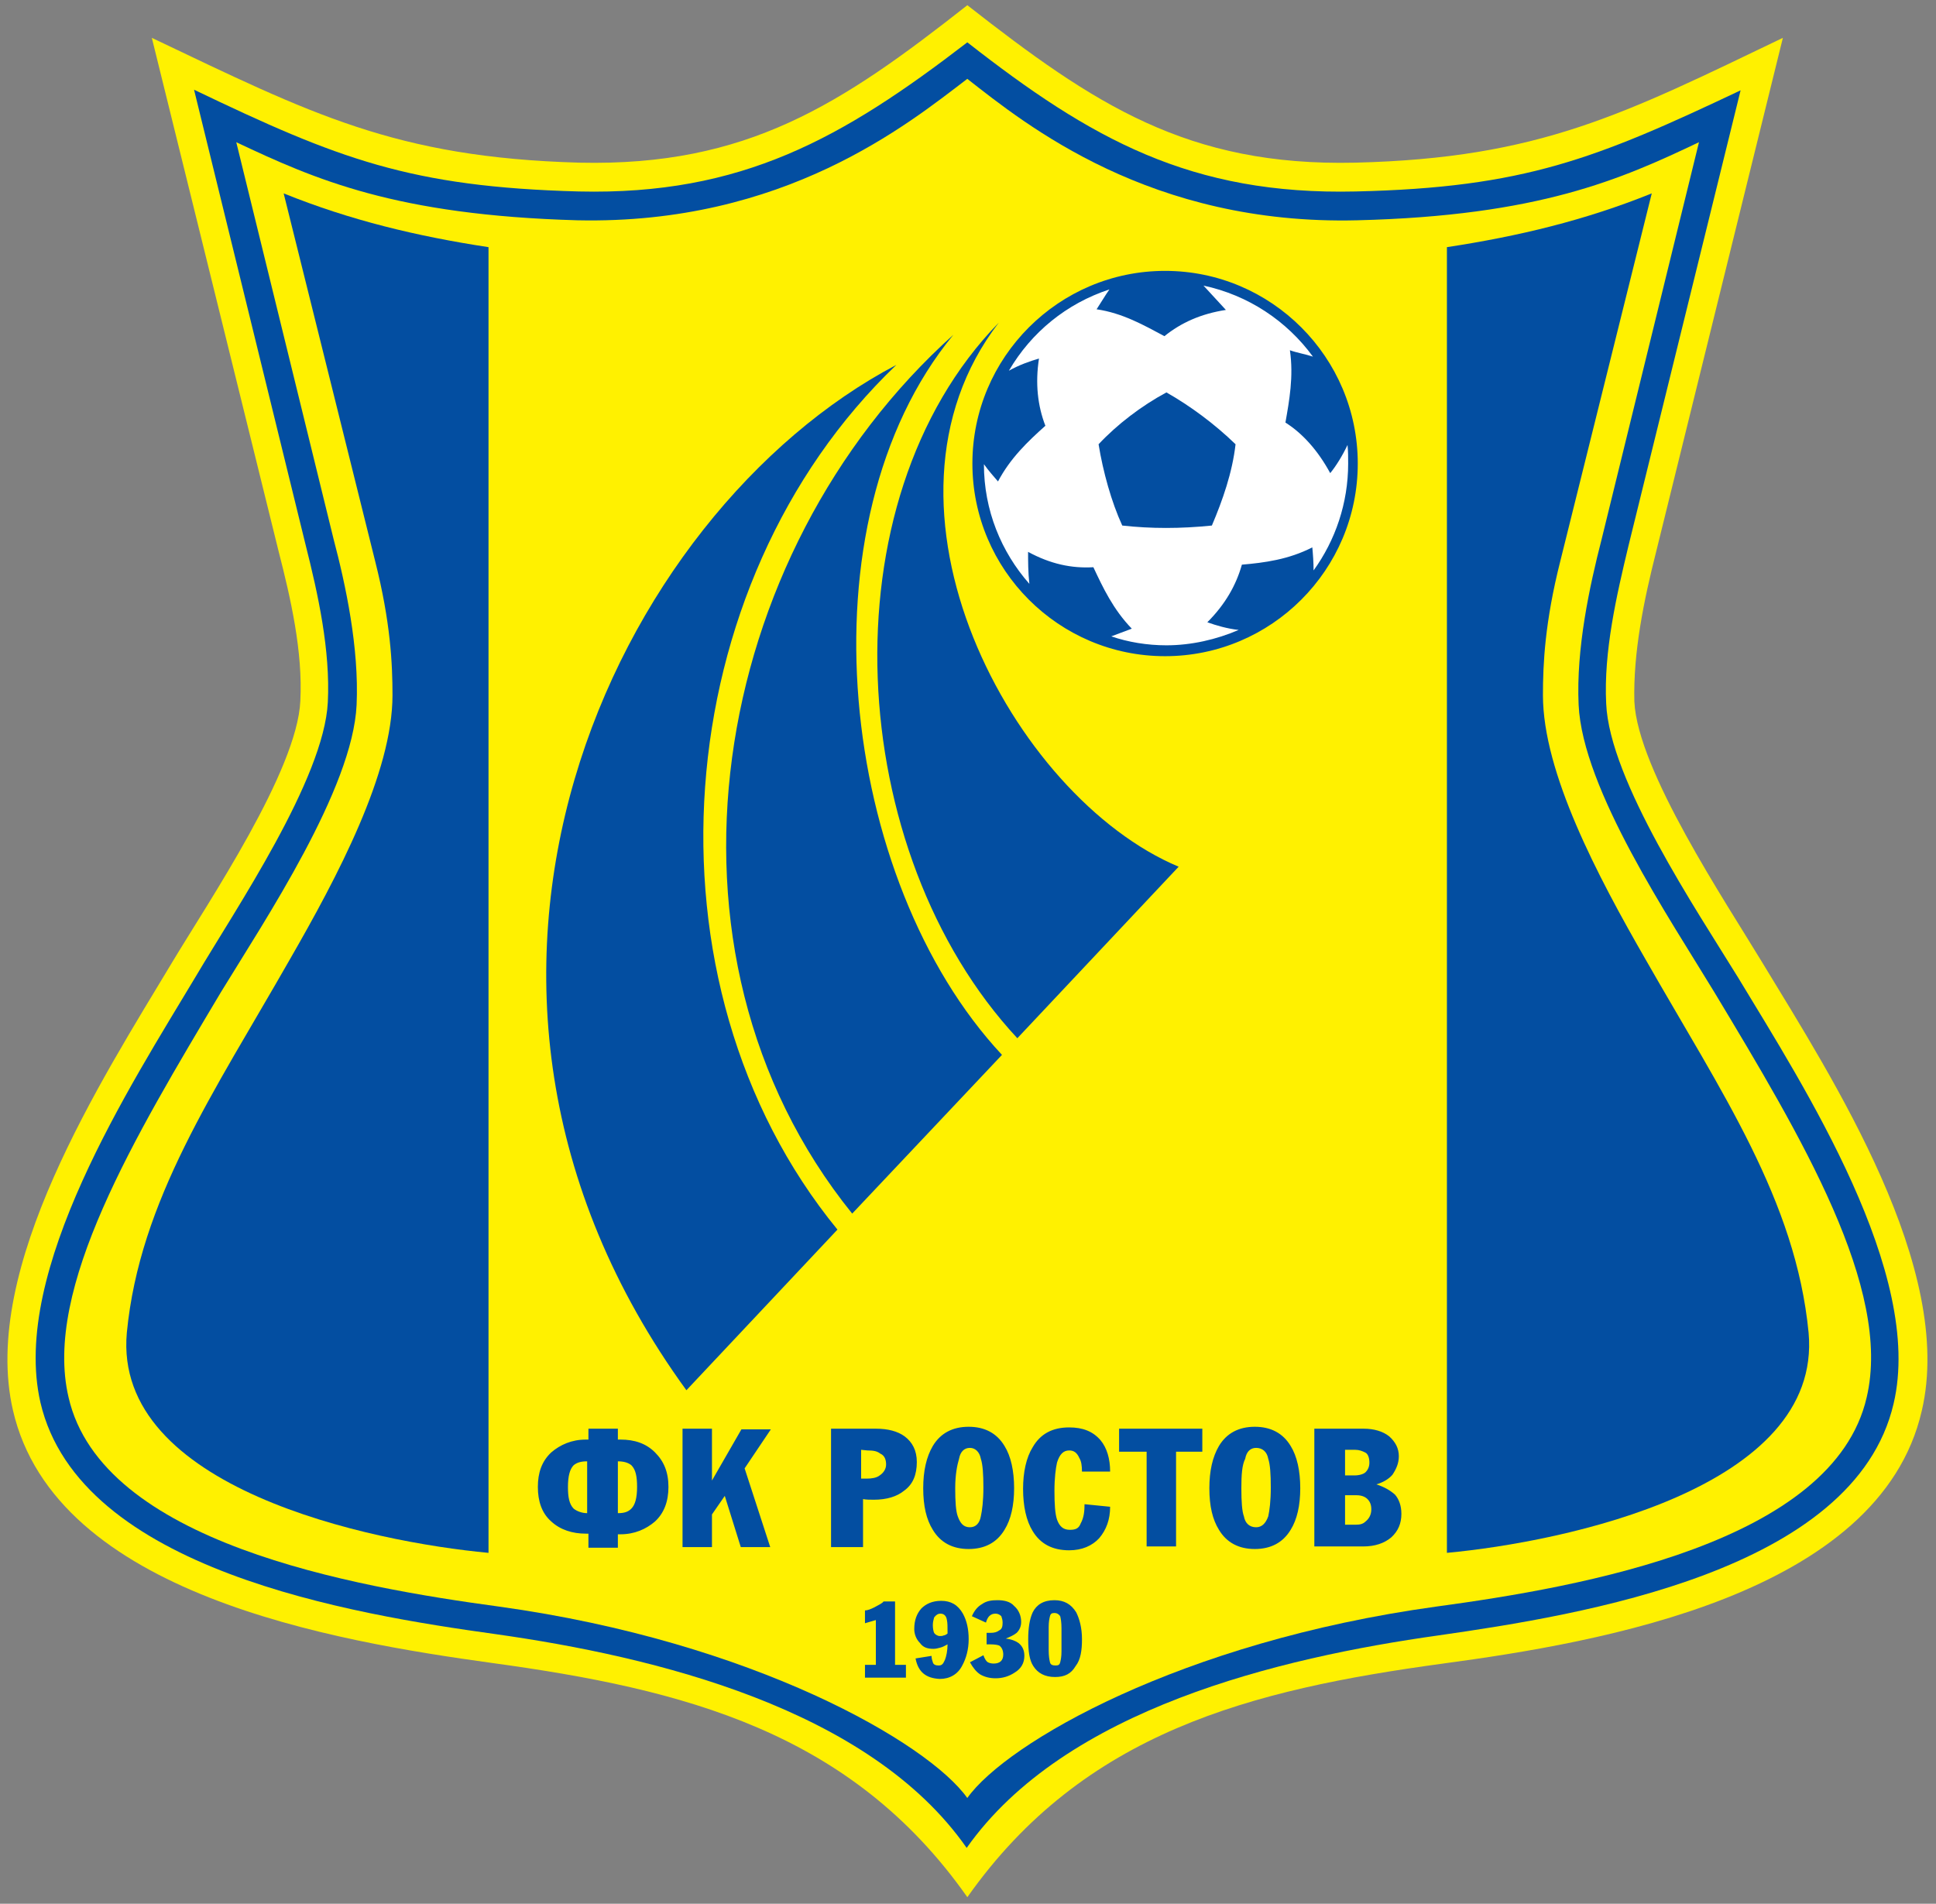
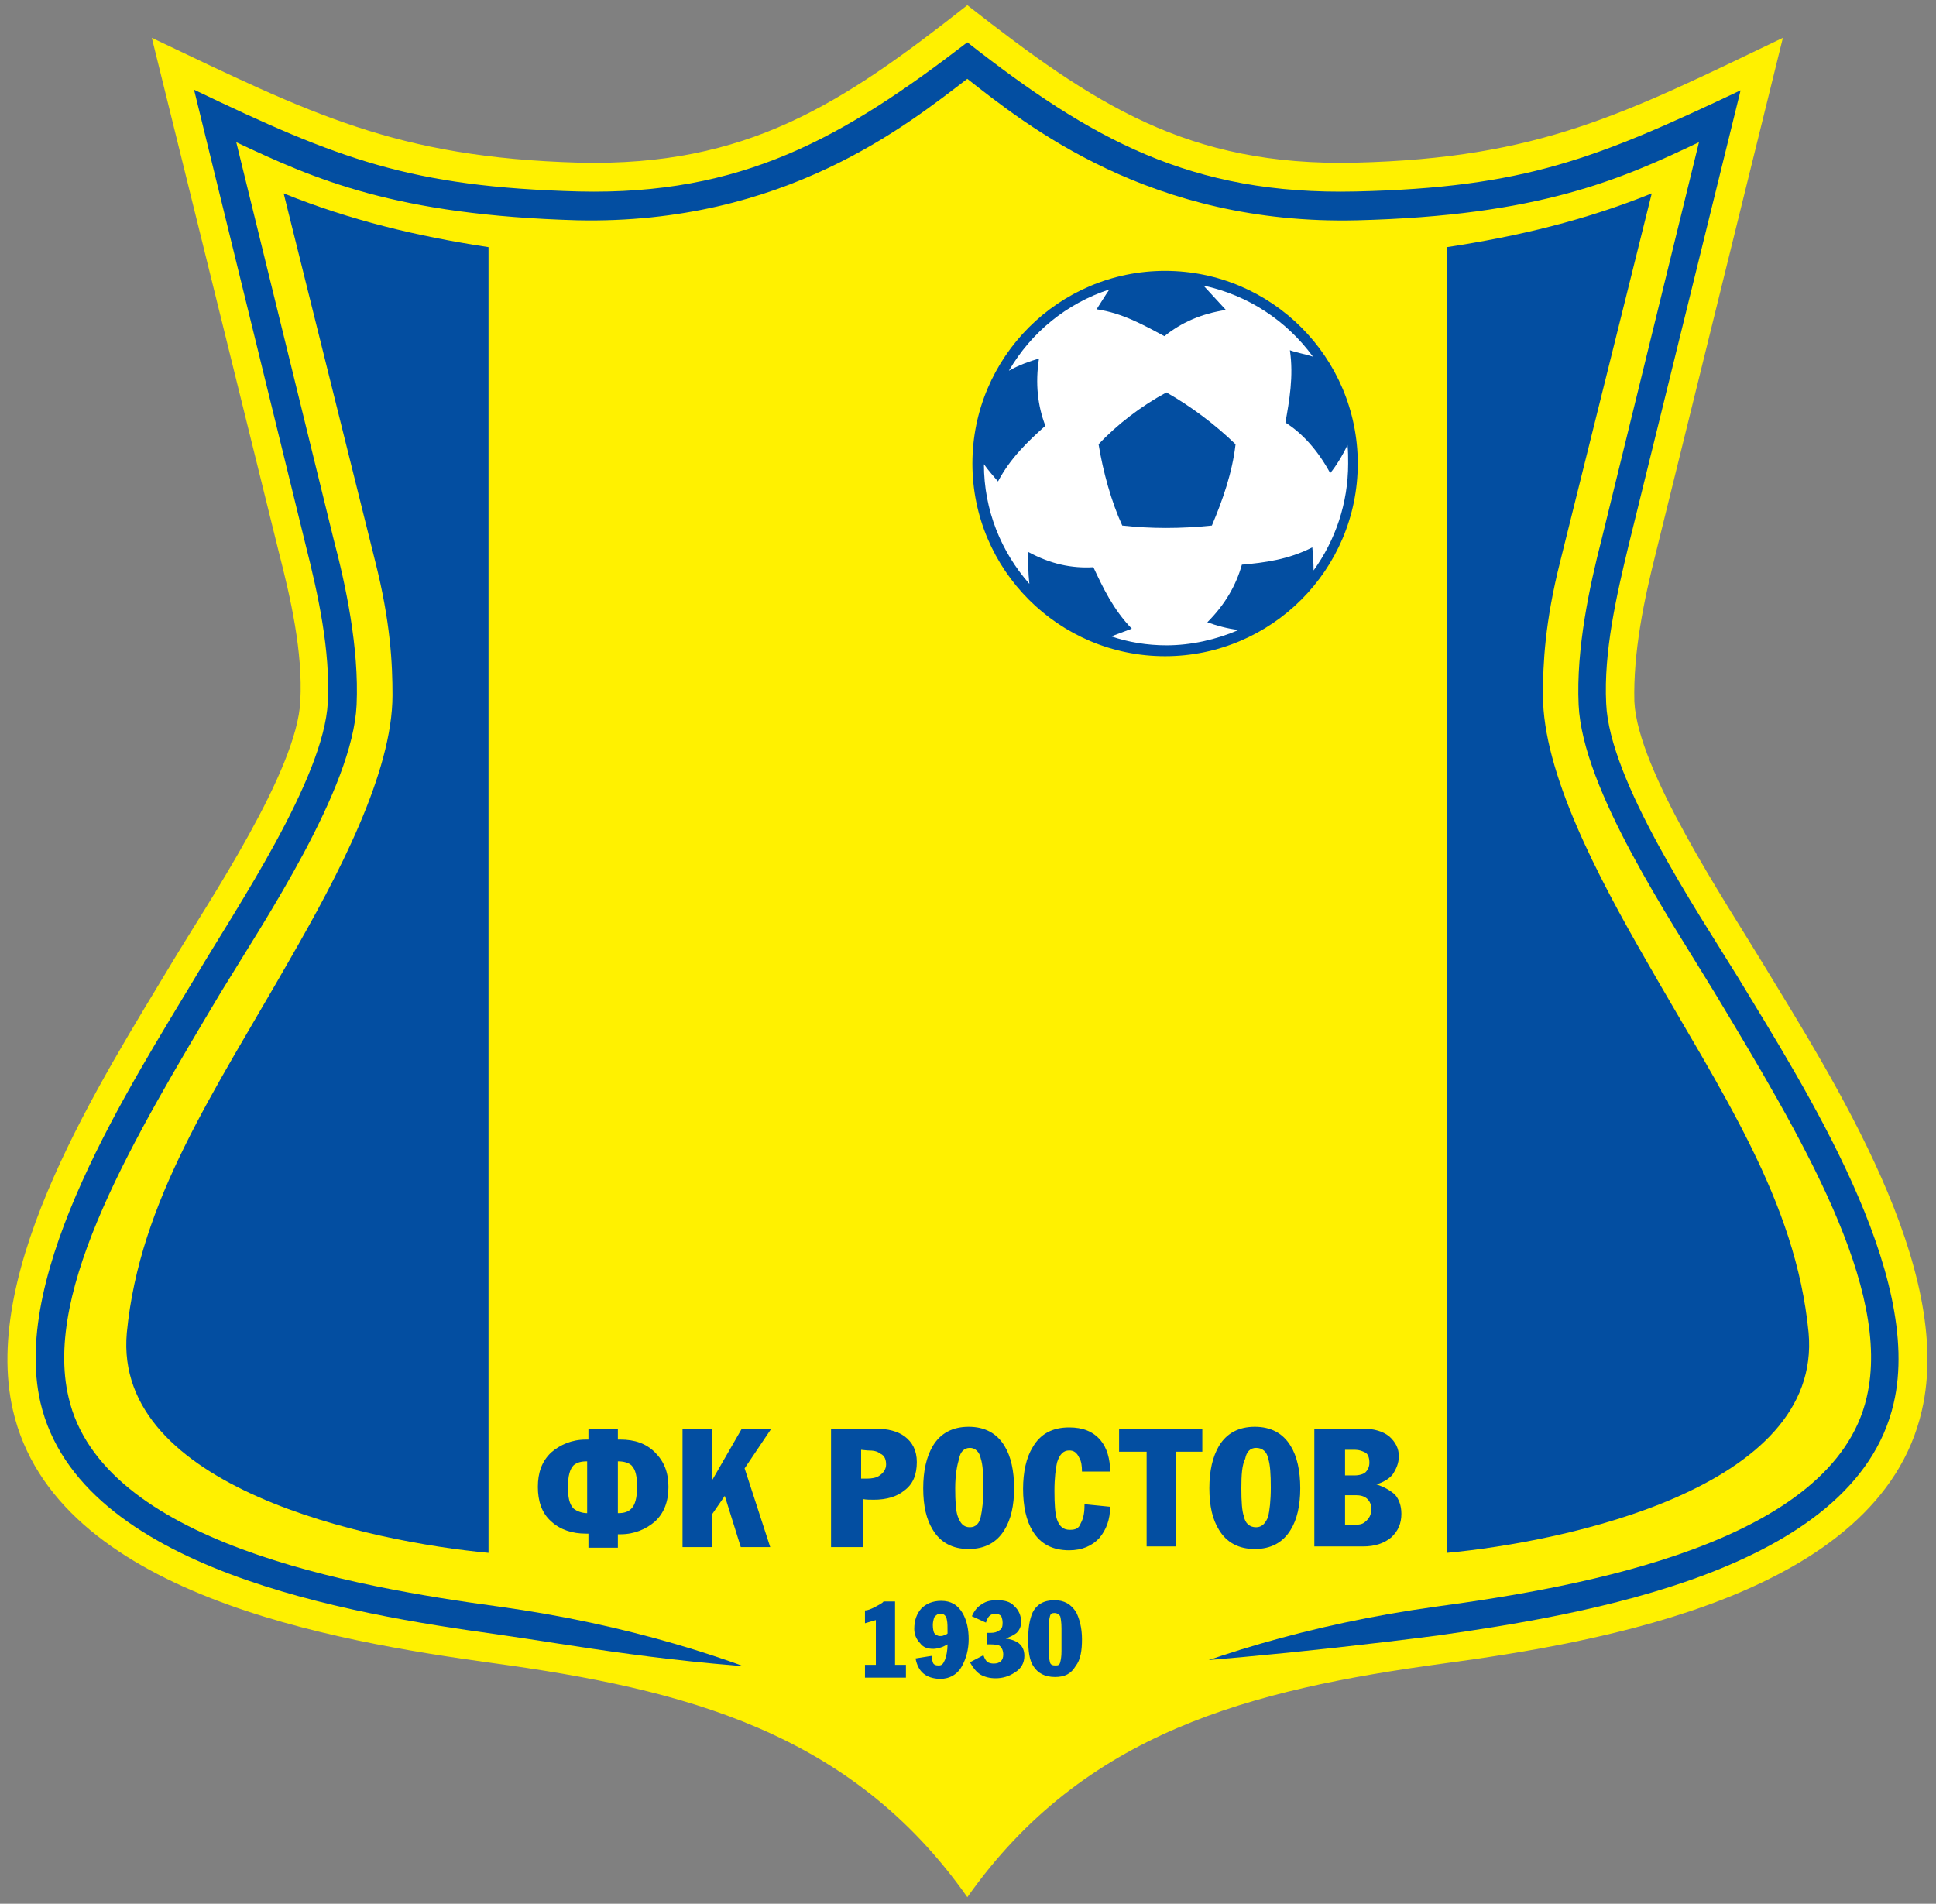
<svg xmlns="http://www.w3.org/2000/svg" width="121" height="119" viewBox="0 0 121 119" fill="none">
  <rect x="0" y="0" width="121" height="119" fill="#808080" stroke="none" />
  <path fill-rule="evenodd" clip-rule="evenodd" d="M30.733 103.947C20.891 102.586 3.448 99.666 0.807 88.144C-1.233 79.262 6.328 67.539 10.769 60.138C13.05 56.337 18.571 48.176 18.771 43.815C18.931 40.734 18.171 37.413 17.411 34.453L9.489 2.366C19.411 7.087 24.692 9.848 36.215 10.168C46.697 10.408 52.578 6.527 60.459 0.326C68.381 6.527 74.222 10.408 84.704 10.168C96.227 9.888 101.508 7.127 111.43 2.366L103.508 34.493C102.748 37.493 102.068 40.774 102.148 43.855C102.348 48.136 107.829 56.337 110.15 60.178C114.59 67.499 122.192 79.302 120.112 88.184C117.471 99.706 99.988 102.666 90.186 103.987C78.143 105.627 67.741 108.268 60.459 118.59C53.178 108.228 42.736 105.587 30.733 103.947Z" fill="#FFF100" />
-   <path fill-rule="evenodd" clip-rule="evenodd" d="M30.971 102.146C22.05 100.906 4.966 98.145 2.526 87.663C0.645 79.462 8.127 67.9 12.248 61.018C14.728 56.817 20.249 48.696 20.489 43.894C20.649 40.654 19.889 37.173 19.089 34.012L12.128 5.607C21.13 9.928 25.651 11.688 36.173 11.968C46.375 12.208 52.656 8.647 60.458 2.646C68.179 8.687 74.421 12.208 84.743 11.968C95.265 11.728 99.746 9.928 108.787 5.647L101.786 34.092C101.026 37.253 100.226 40.734 100.386 43.974C100.586 48.776 106.067 56.937 108.627 61.098C112.788 67.98 120.27 79.622 118.349 87.743C115.909 98.225 98.825 100.946 89.904 102.226C79.942 103.627 66.539 106.828 60.417 115.509C54.336 106.788 40.893 103.547 30.971 102.146Z" fill="#034EA1" />
+   <path fill-rule="evenodd" clip-rule="evenodd" d="M30.971 102.146C22.05 100.906 4.966 98.145 2.526 87.663C0.645 79.462 8.127 67.9 12.248 61.018C14.728 56.817 20.249 48.696 20.489 43.894C20.649 40.654 19.889 37.173 19.089 34.012L12.128 5.607C21.13 9.928 25.651 11.688 36.173 11.968C46.375 12.208 52.656 8.647 60.458 2.646C68.179 8.687 74.421 12.208 84.743 11.968C95.265 11.728 99.746 9.928 108.787 5.647L101.786 34.092C101.026 37.253 100.226 40.734 100.386 43.974C100.586 48.776 106.067 56.937 108.627 61.098C112.788 67.98 120.27 79.622 118.349 87.743C115.909 98.225 98.825 100.946 89.904 102.226C54.336 106.788 40.893 103.547 30.971 102.146Z" fill="#034EA1" />
  <path fill-rule="evenodd" clip-rule="evenodd" d="M60.456 112.39C58.016 108.95 47.094 102.628 31.21 100.428C22.048 99.188 6.365 96.427 4.285 87.345C2.684 80.544 8.446 71.022 13.807 62.02C16.567 57.499 22.048 49.297 22.288 44.056C22.448 40.496 21.608 36.575 20.848 33.694L14.767 8.889C19.688 11.21 24.729 13.45 36.091 13.77C49.014 14.05 56.735 7.769 60.456 4.928C64.137 7.809 71.899 14.09 84.821 13.77C96.184 13.49 101.305 11.21 106.186 8.889L100.105 33.694C99.344 36.655 98.504 40.536 98.664 44.056C98.904 49.337 104.385 57.459 107.146 62.02C112.587 71.062 118.268 80.544 116.668 87.345C114.587 96.427 98.904 99.188 89.742 100.428C73.819 102.628 62.897 108.95 60.456 112.39Z" fill="#FFF100" />
  <path fill-rule="evenodd" clip-rule="evenodd" d="M72.817 17.448C79.218 17.448 84.339 22.649 84.339 28.97C84.339 35.371 79.218 40.493 72.817 40.493C66.415 40.493 61.294 35.371 61.294 28.97C61.294 22.649 66.455 17.448 72.817 17.448Z" fill="white" />
  <path fill-rule="evenodd" clip-rule="evenodd" d="M75.218 17.852C78.018 18.452 80.419 20.053 82.059 22.293C81.579 22.133 81.059 22.053 80.619 21.893C80.859 23.534 80.579 25.054 80.339 26.414C81.419 27.094 82.379 28.174 83.139 29.575C83.499 29.135 83.899 28.494 84.22 27.814C84.26 28.214 84.26 28.575 84.26 28.975C84.26 31.455 83.459 33.776 82.099 35.656C82.099 35.176 82.059 34.616 82.019 34.215C80.539 34.976 79.019 35.176 77.618 35.296C77.258 36.576 76.578 37.776 75.458 38.897C76.018 39.097 76.698 39.297 77.418 39.377C76.018 39.977 74.458 40.337 72.897 40.337C71.697 40.337 70.497 40.137 69.457 39.777C69.897 39.617 70.417 39.417 70.737 39.297C69.576 38.096 68.936 36.736 68.336 35.456C66.976 35.536 65.656 35.256 64.255 34.496C64.255 35.056 64.255 35.776 64.335 36.496C62.575 34.496 61.495 31.895 61.495 29.015C61.775 29.415 62.135 29.815 62.375 30.095C63.135 28.655 64.215 27.614 65.336 26.614C64.856 25.374 64.696 23.974 64.936 22.413C64.375 22.573 63.695 22.813 63.055 23.173C64.456 20.773 66.656 18.973 69.337 18.092C69.056 18.492 68.776 18.973 68.537 19.333C70.177 19.573 71.497 20.333 72.777 21.013C73.817 20.173 75.058 19.613 76.618 19.373C76.218 18.933 75.738 18.412 75.218 17.852ZM72.817 16.932C79.459 16.932 84.86 22.333 84.86 28.975C84.86 35.616 79.459 41.017 72.817 41.017C66.176 41.017 60.775 35.616 60.775 28.975C60.775 22.333 66.176 16.932 72.817 16.932Z" fill="#034EA1" />
  <path fill-rule="evenodd" clip-rule="evenodd" d="M72.901 24.529C74.382 25.369 75.902 26.49 77.222 27.77C77.022 29.53 76.422 31.251 75.742 32.851C73.781 33.051 71.941 33.051 70.141 32.851C69.461 31.371 68.941 29.49 68.661 27.77C69.821 26.53 71.341 25.369 72.901 24.529Z" fill="#034EA1" />
-   <path fill-rule="evenodd" clip-rule="evenodd" d="M62.424 20.169C53.582 31.651 63.264 49.814 73.666 54.176L63.584 64.898C52.782 53.295 51.501 31.371 62.424 20.169ZM59.583 20.929C49.901 32.691 52.461 55.056 62.624 65.938L53.262 75.86C40.019 59.456 44.38 34.572 59.583 20.929ZM52.341 76.86L42.9 86.902C24.296 61.297 38.498 32.011 56.022 22.809C41.699 36.492 39.699 61.417 52.341 76.86Z" fill="#034EA1" />
  <path d="M33.616 92.945C33.616 92.065 33.856 91.345 34.456 90.785C35.016 90.305 35.737 89.985 36.617 89.985H36.777V89.305H38.617V89.985H38.777C39.657 89.985 40.377 90.225 40.937 90.785C41.498 91.345 41.778 92.025 41.778 92.945C41.778 93.865 41.498 94.585 40.937 95.106C40.377 95.586 39.657 95.906 38.777 95.906H38.617V96.746H36.777V95.866H36.617C35.777 95.866 35.016 95.626 34.456 95.106C33.856 94.585 33.616 93.825 33.616 92.945ZM38.617 91.345V94.585C39.017 94.585 39.257 94.505 39.457 94.305C39.697 94.065 39.817 93.625 39.817 92.945C39.817 92.305 39.737 91.865 39.457 91.585C39.257 91.425 38.977 91.345 38.617 91.345ZM36.697 94.585V91.345C36.297 91.345 36.057 91.425 35.857 91.585C35.617 91.825 35.497 92.265 35.497 92.945C35.497 93.585 35.577 94.025 35.857 94.305C36.057 94.465 36.377 94.585 36.697 94.585ZM44.498 89.345V92.545L46.339 89.345H48.179L46.539 91.785L48.139 96.706H46.299L45.299 93.505L44.498 94.665V96.706H42.658V89.305H44.498V89.345ZM53.82 90.625V92.425H54.18C54.46 92.425 54.78 92.385 54.981 92.225C55.221 92.065 55.381 91.825 55.381 91.545C55.381 91.265 55.301 90.985 55.021 90.865C54.82 90.705 54.58 90.665 54.22 90.665L53.82 90.625ZM51.94 96.706V89.305H54.74C55.501 89.305 56.101 89.465 56.541 89.785C57.021 90.145 57.301 90.665 57.301 91.385C57.301 92.185 57.061 92.785 56.501 93.185C56.061 93.545 55.421 93.745 54.62 93.745C54.38 93.745 54.14 93.745 53.94 93.705V96.706H51.94ZM57.701 93.025C57.701 91.945 57.901 91.065 58.301 90.385C58.781 89.585 59.541 89.185 60.541 89.185C61.542 89.185 62.302 89.585 62.782 90.385C63.182 91.025 63.382 91.945 63.382 93.025C63.382 94.105 63.182 94.985 62.782 95.626C62.302 96.426 61.542 96.826 60.541 96.826C59.541 96.826 58.781 96.426 58.301 95.626C57.901 94.985 57.701 94.145 57.701 93.025ZM59.701 93.025C59.701 93.865 59.741 94.465 59.861 94.785C60.021 95.226 60.221 95.466 60.621 95.466C60.982 95.466 61.222 95.226 61.302 94.785C61.382 94.425 61.462 93.825 61.462 92.985C61.462 92.145 61.422 91.545 61.302 91.185C61.222 90.745 60.942 90.505 60.621 90.505C60.261 90.505 60.021 90.745 59.941 91.185C59.821 91.585 59.701 92.185 59.701 93.025ZM67.783 94.025L69.383 94.185C69.383 94.985 69.143 95.626 68.703 96.146C68.263 96.626 67.623 96.906 66.823 96.906C65.783 96.906 65.023 96.506 64.542 95.706C64.142 95.066 63.942 94.145 63.942 93.065C63.942 92.025 64.142 91.105 64.542 90.465C65.023 89.625 65.783 89.225 66.823 89.225C67.663 89.225 68.303 89.465 68.783 90.025C69.183 90.505 69.383 91.185 69.383 91.985H67.623C67.623 91.625 67.583 91.345 67.463 91.145C67.303 90.785 67.103 90.665 66.823 90.665C66.463 90.665 66.223 90.905 66.063 91.425C65.983 91.785 65.903 92.385 65.903 93.185C65.903 94.025 65.943 94.625 66.063 94.985C66.223 95.426 66.463 95.626 66.863 95.626C67.223 95.626 67.423 95.546 67.543 95.226C67.743 94.865 67.783 94.465 67.783 94.025ZM69.943 90.745V89.305H75.145V90.745H73.504V96.666H71.664V90.745H69.943ZM75.585 93.025C75.585 91.945 75.785 91.065 76.185 90.385C76.665 89.585 77.425 89.185 78.425 89.185C79.425 89.185 80.185 89.585 80.666 90.385C81.066 91.025 81.266 91.945 81.266 93.025C81.266 94.105 81.066 94.985 80.666 95.626C80.185 96.426 79.425 96.826 78.425 96.826C77.425 96.826 76.665 96.426 76.185 95.626C75.785 94.985 75.585 94.145 75.585 93.025ZM77.585 93.025C77.585 93.865 77.625 94.465 77.745 94.785C77.825 95.226 78.105 95.466 78.505 95.466C78.865 95.466 79.105 95.226 79.265 94.785C79.345 94.425 79.425 93.825 79.425 92.985C79.425 92.145 79.385 91.545 79.265 91.185C79.185 90.745 78.905 90.505 78.505 90.505C78.145 90.505 77.905 90.745 77.825 91.185C77.625 91.585 77.585 92.185 77.585 93.025ZM82.146 96.706V89.305H85.227C85.867 89.305 86.427 89.465 86.827 89.785C87.227 90.145 87.427 90.545 87.427 91.025C87.427 91.465 87.267 91.825 87.027 92.185C86.787 92.465 86.427 92.665 86.027 92.785C86.507 92.945 86.867 93.145 87.187 93.425C87.427 93.705 87.587 94.105 87.587 94.625C87.587 95.226 87.387 95.706 86.947 96.106C86.507 96.466 85.947 96.666 85.187 96.666H82.146V96.706ZM84.066 93.465V95.306H84.747C84.987 95.306 85.187 95.266 85.347 95.106C85.547 94.945 85.707 94.705 85.707 94.345C85.707 94.065 85.627 93.865 85.467 93.705C85.307 93.545 85.067 93.465 84.787 93.465H84.066ZM84.066 90.625V92.225H84.667C84.947 92.225 85.227 92.145 85.347 92.025C85.507 91.865 85.587 91.665 85.587 91.425C85.587 91.145 85.507 90.865 85.307 90.785C85.147 90.705 84.947 90.625 84.707 90.625H84.066Z" fill="#034EA1" />
  <path d="M55.941 100.105V104.066H56.621V104.867H54.061V104.066H54.741V101.266L54.061 101.466V100.665C54.221 100.665 54.421 100.585 54.661 100.465C54.941 100.305 55.141 100.225 55.221 100.105H55.941ZM57.222 103.666L58.222 103.506C58.222 103.666 58.262 103.786 58.302 103.906C58.342 104.066 58.502 104.106 58.662 104.106C58.862 104.106 58.942 104.026 59.062 103.746C59.142 103.546 59.222 103.186 59.222 102.786C59.062 102.866 58.942 102.946 58.782 102.986C58.622 103.026 58.502 103.066 58.342 103.066C57.982 103.066 57.702 102.986 57.502 102.706C57.262 102.466 57.141 102.146 57.141 101.826C57.141 101.266 57.302 100.866 57.582 100.545C57.862 100.265 58.262 100.065 58.822 100.065C59.422 100.065 59.862 100.305 60.182 100.866C60.422 101.306 60.542 101.826 60.542 102.466C60.542 103.106 60.382 103.666 60.142 104.106C59.862 104.666 59.342 104.947 58.742 104.947C57.862 104.907 57.382 104.506 57.222 103.666ZM59.222 102.106C59.222 101.706 59.222 101.426 59.182 101.266C59.142 100.986 58.982 100.866 58.782 100.866C58.622 100.866 58.502 100.946 58.382 101.106C58.342 101.266 58.302 101.386 58.302 101.586C58.302 101.786 58.342 101.986 58.382 102.066C58.422 102.146 58.582 102.266 58.742 102.266C58.822 102.266 58.902 102.266 58.982 102.226C59.062 102.226 59.182 102.146 59.222 102.106ZM61.663 102.866V102.066H61.903C62.143 102.066 62.303 102.026 62.463 101.906C62.623 101.826 62.663 101.666 62.663 101.426C62.663 101.266 62.623 101.146 62.583 101.026C62.503 100.946 62.383 100.866 62.223 100.866C62.063 100.866 61.943 100.906 61.823 101.026C61.743 101.106 61.663 101.266 61.623 101.426L60.742 101.026C60.902 100.665 61.103 100.425 61.383 100.265C61.663 100.065 61.983 100.025 62.343 100.025C62.743 100.025 63.143 100.105 63.383 100.385C63.663 100.625 63.823 100.986 63.823 101.386C63.823 101.626 63.743 101.866 63.543 102.066C63.343 102.226 63.143 102.306 62.863 102.426C63.223 102.466 63.503 102.586 63.663 102.706C63.903 102.906 64.023 103.146 64.023 103.506C64.023 103.946 63.823 104.306 63.423 104.546C63.063 104.787 62.663 104.907 62.223 104.907C61.863 104.907 61.543 104.827 61.263 104.666C61.022 104.506 60.822 104.266 60.622 103.906L61.463 103.466C61.543 103.706 61.663 103.866 61.743 103.906C61.823 103.946 61.943 103.986 62.103 103.986C62.503 103.986 62.703 103.786 62.703 103.426C62.703 103.186 62.623 102.986 62.463 102.866C62.383 102.826 62.183 102.786 61.903 102.786H61.663V102.866ZM64.263 102.466C64.263 101.786 64.343 101.226 64.543 100.785C64.783 100.305 65.223 100.025 65.903 100.025C66.503 100.025 66.944 100.265 67.264 100.785C67.464 101.186 67.624 101.746 67.624 102.466C67.624 103.146 67.544 103.746 67.224 104.146C66.944 104.626 66.543 104.827 65.943 104.827C65.303 104.827 64.863 104.586 64.583 104.146C64.343 103.786 64.263 103.226 64.263 102.466ZM65.903 100.826C65.743 100.826 65.663 100.866 65.623 101.026C65.583 101.186 65.543 101.386 65.543 101.706V103.146C65.543 103.506 65.583 103.746 65.623 103.906C65.663 104.066 65.783 104.106 65.983 104.106C66.143 104.106 66.223 104.066 66.263 103.906C66.303 103.746 66.343 103.546 66.343 103.226V101.786C66.343 101.426 66.303 101.186 66.263 101.026C66.183 100.906 66.063 100.826 65.903 100.826Z" fill="#034EA1" />
  <path fill-rule="evenodd" clip-rule="evenodd" d="M30.532 15.449C26.051 14.768 21.89 13.768 17.729 12.088L23.451 35.093C24.411 38.894 24.531 41.494 24.531 43.454C24.531 48.295 21.13 54.737 18.089 60.018C13.368 68.299 8.728 75.021 7.927 83.303C7.047 93.025 23.21 96.385 30.532 97.066V15.449Z" fill="#034EA1" />
  <path fill-rule="evenodd" clip-rule="evenodd" d="M90.432 15.449C94.913 14.768 99.074 13.768 103.235 12.088L97.514 35.093C96.554 38.894 96.434 41.494 96.434 43.454C96.434 48.295 99.834 54.737 102.875 60.018C107.596 68.299 112.237 75.021 113.037 83.303C113.917 93.025 97.754 96.385 90.432 97.066V15.449Z" fill="#034EA1" />
</svg>